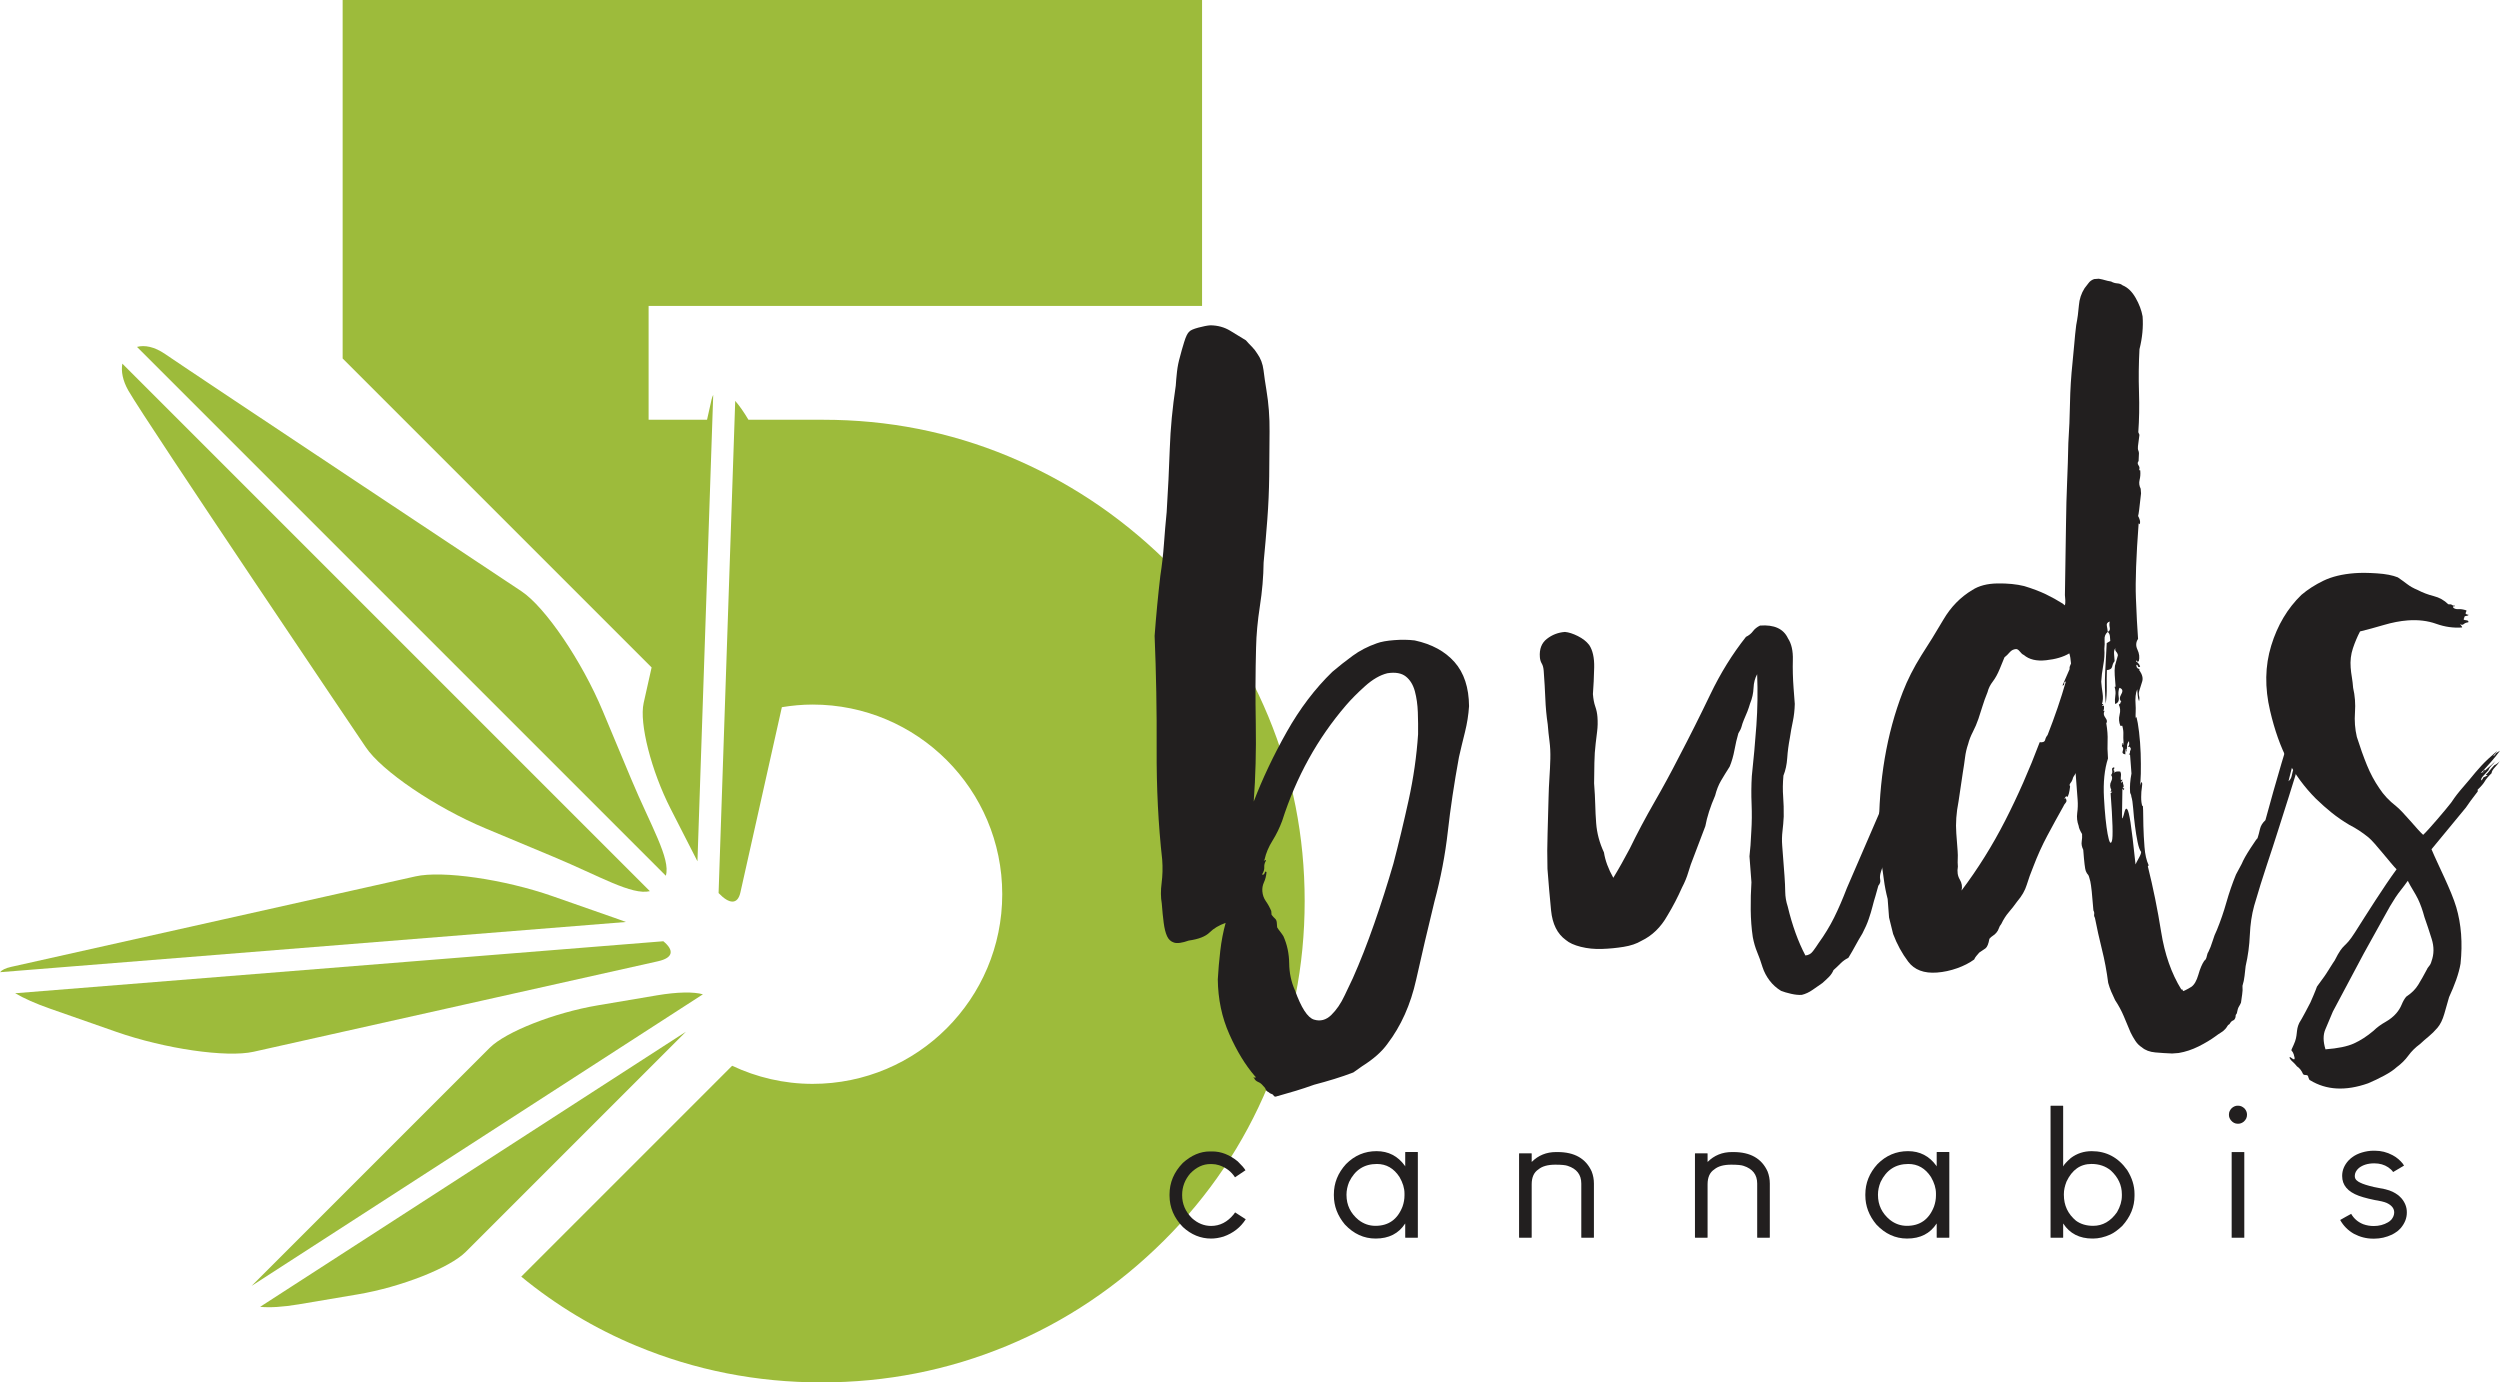
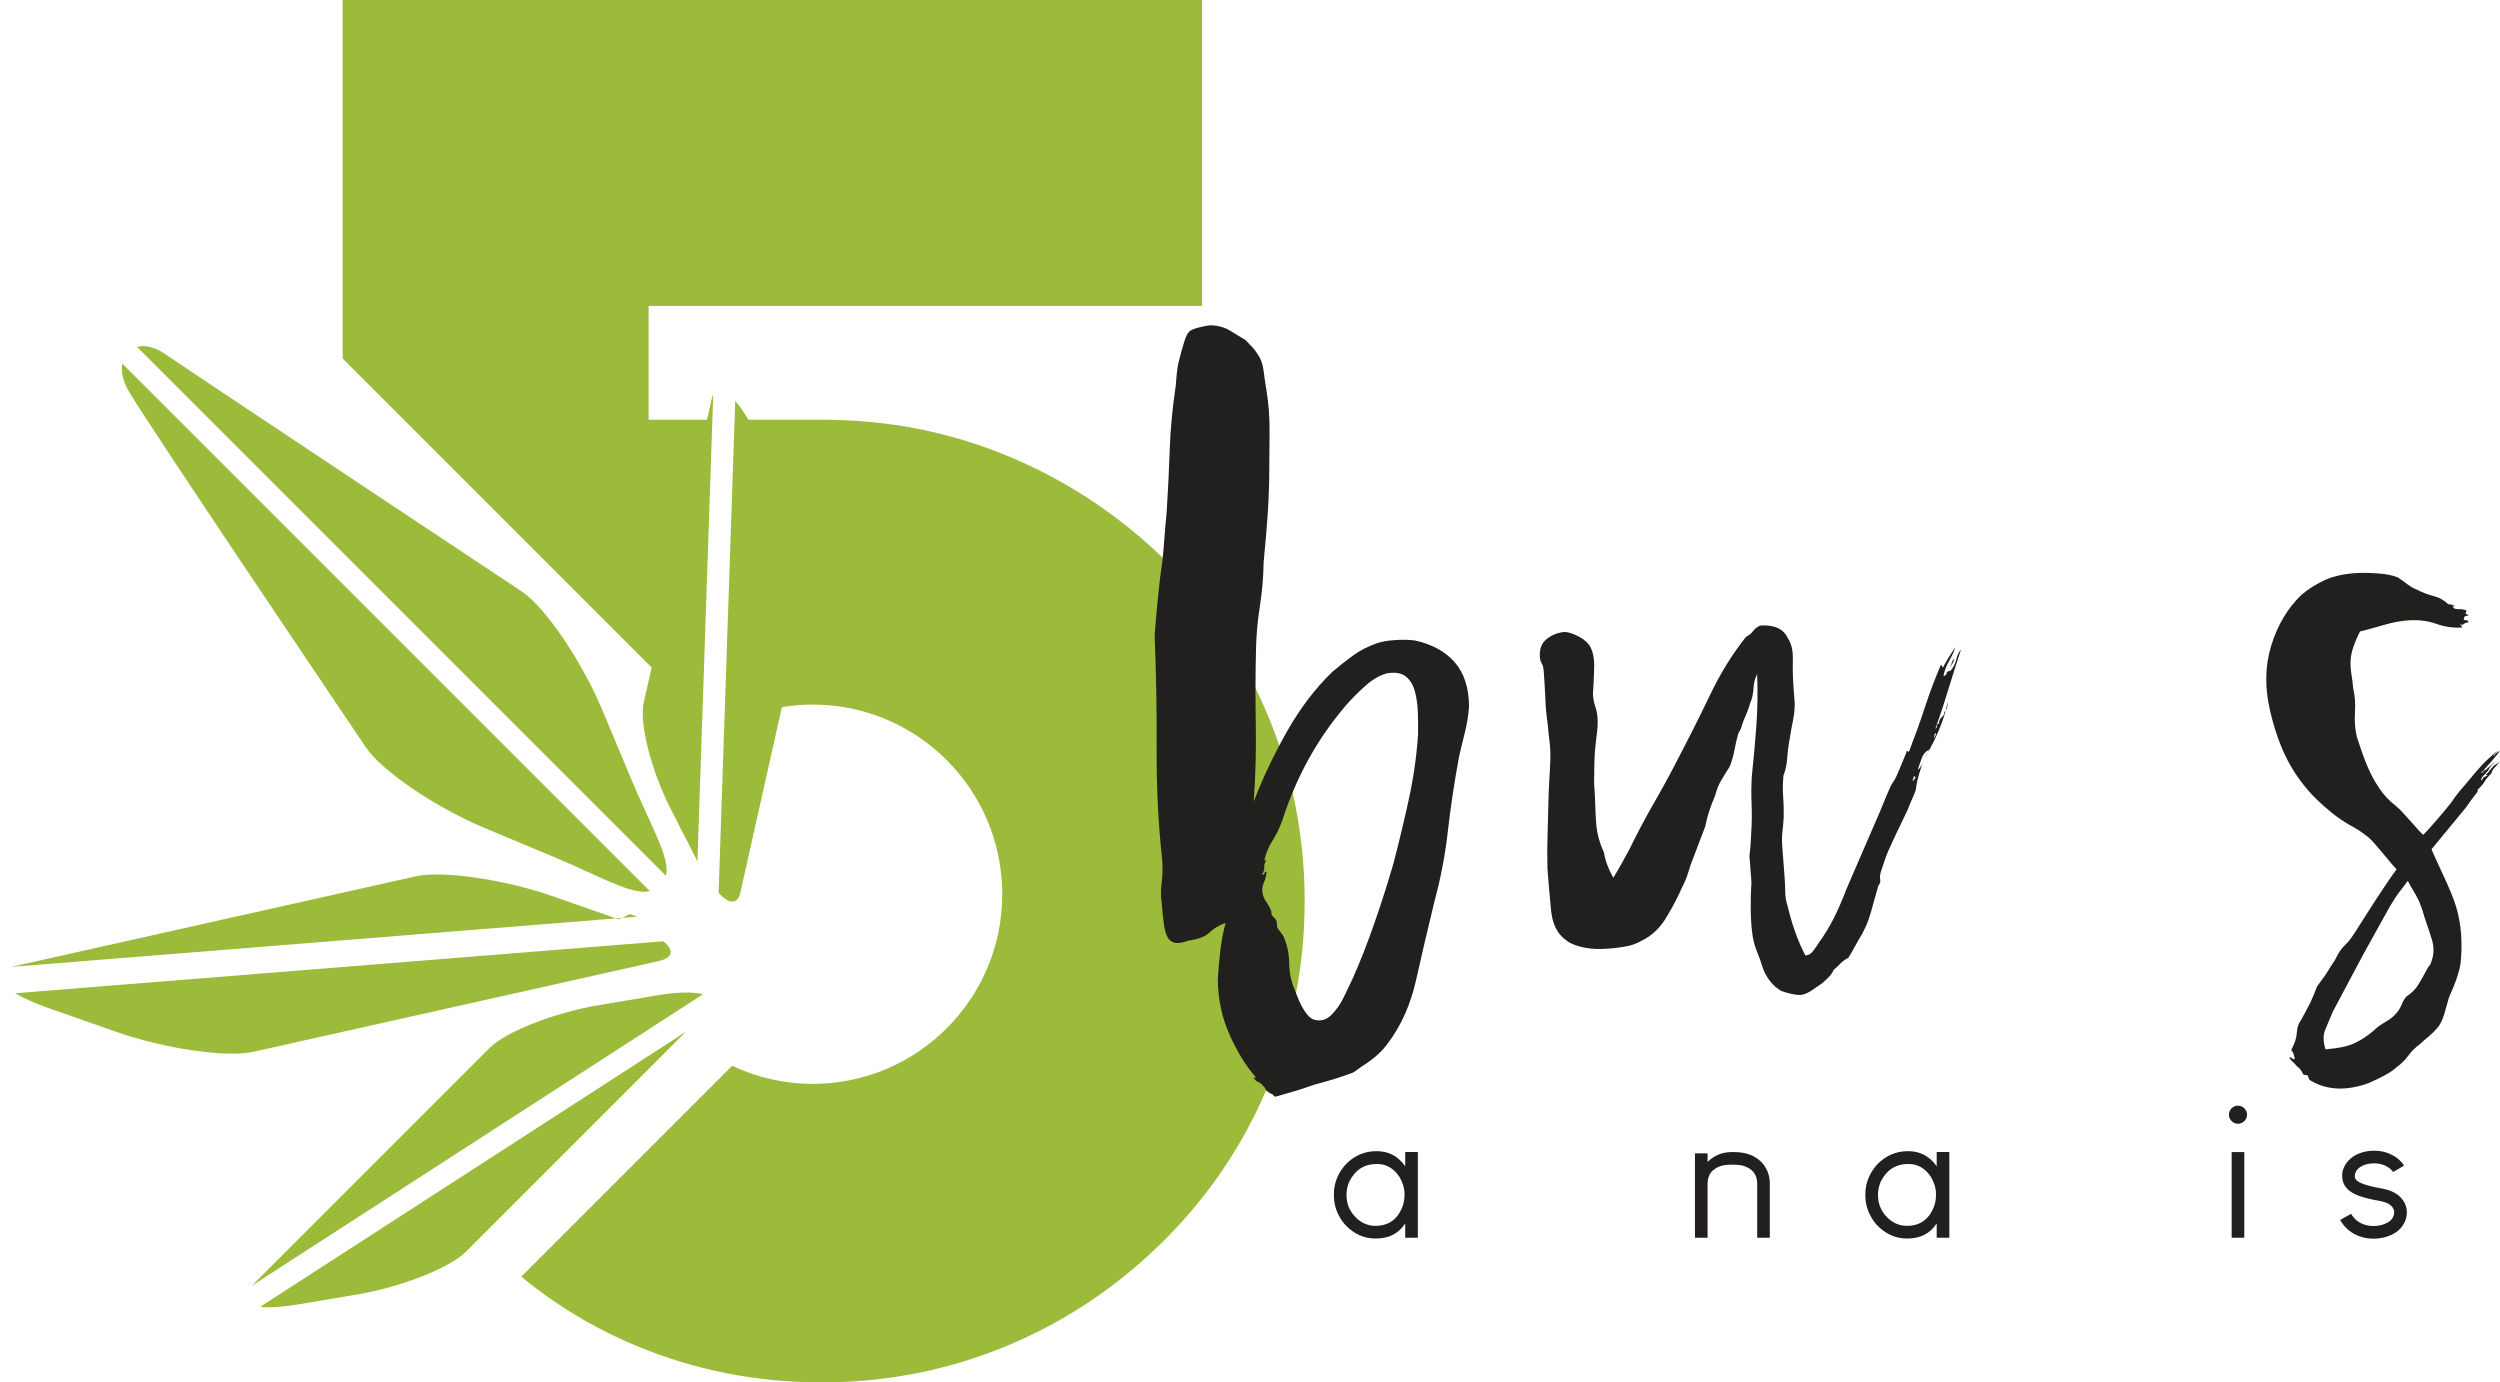
<svg xmlns="http://www.w3.org/2000/svg" id="b" data-name="Layer 2" width="216.107" height="119.5" viewBox="0 0 216.107 119.5">
  <g id="c" data-name="Layer 1">
    <g>
      <g>
        <path d="m109.635,61.927c-2.097-5.053-5.08-9.568-8.951-13.547-3.979-3.871-8.494-6.854-13.546-8.951-5.054-2.096-10.377-3.144-15.966-3.144h-6.474c-.395-.665-.782-1.219-1.144-1.631l-.055,1.631-.897,26.532-.486,14.381c.915.963,1.646,1.023,1.886-.052l3.584-16.015c.865-.143,1.75-.227,2.656-.227,9.054,0,16.394,7.34,16.394,16.394s-7.34,16.394-16.394,16.394c-2.49,0-4.842-.571-6.955-1.565l-18.23,18.229c3.024,2.484,6.35,4.488,9.988,5.998,5.052,2.096,10.374,3.144,15.966,3.144,5.589,0,10.92-1.048,15.99-3.144,5.07-2.097,9.606-5.133,13.61-9.112,3.893-3.871,6.894-8.331,9.003-13.386,2.109-5.052,3.165-10.374,3.165-15.965,0-5.59-1.048-10.911-3.145-15.966Z" style="fill: #9dbb3b;" />
        <path d="m54.565,67.349l-2.463-5.891c-1.806-4.32-4.965-8.974-7.019-10.342,0,0-28.091-18.647-30.819-20.518-.927-.636-1.769-.787-2.421-.61l45.713,45.713c.44-1.459-1.316-4.345-2.991-8.352Z" style="fill: #9dbb3b;" />
        <path d="m31.615,64.584c1.368,2.055,6.022,5.213,10.342,7.019l5.891,2.463c4.012,1.677,6.763,3.337,8.329,2.969L10.575,31.434c-.117.655.027,1.467.522,2.331,1.592,2.781,20.518,30.819,20.518,30.819Z" style="fill: #9dbb3b;" />
        <path d="m55.639,60.773c-.391,1.749.657,5.86,2.329,9.135l2.281,4.466c.013.026.027.05.041.076l.418-12.374.872-25.791.073-2.149c-.056.11-.106.237-.142.396l-.392,1.753h-5.051v-9.837h47.842V0H29.619v30.988l26.708,26.708-.689,3.077Z" style="fill: #9dbb3b;" />
-         <path d="m53.5,79.476l-5.718-2.001c-4.193-1.467-9.531-2.241-11.862-1.719L.954,83.581c-.483.108-.792.266-.954.458l54.107-4.34c-.197-.074-.396-.149-.606-.222Z" style="fill: #9dbb3b;" />
+         <path d="m53.5,79.476l-5.718-2.001c-4.193-1.467-9.531-2.241-11.862-1.719L.954,83.581l54.107-4.34c-.197-.074-.396-.149-.606-.222Z" style="fill: #9dbb3b;" />
        <path d="m56.886,83.092c1.324-.296,1.402-.95.455-1.728L1.309,85.859c.747.437,1.765.895,3.031,1.338l5.718,2.001c4.193,1.467,9.531,2.241,11.862,1.719l34.966-7.824Z" style="fill: #9dbb3b;" />
        <path d="m56.772,86.043l-5.109.863c-3.747.633-7.947,2.286-9.334,3.672l-20.578,20.578,39.011-25.206c-.792-.225-2.175-.214-3.99.092Z" style="fill: #9dbb3b;" />
        <path d="m22.488,112.965c.813.083,1.946.021,3.33-.213l5.109-.863c3.746-.633,7.947-2.286,9.333-3.672l19.031-19.031-36.803,23.779Z" style="fill: #9dbb3b;" />
      </g>
      <g>
        <g>
          <path d="m108.375,69.289c.761-1.988,1.711-3.992,2.848-6.011,1.134-2.015,2.451-3.752,3.952-5.207.553-.47,1.137-.931,1.747-1.378.61-.449,1.308-.81,2.092-1.084.365-.136.868-.226,1.507-.274.641-.049,1.234-.04,1.773.026,1.474.318,2.62.943,3.442,1.873.821.931,1.238,2.2,1.253,3.81-.05.756-.169,1.5-.353,2.24-.186.738-.36,1.463-.521,2.172-.418,2.285-.738,4.428-.962,6.431-.225,2.002-.61,4.018-1.155,6.043-.575,2.352-1.101,4.603-1.582,6.759-.48,2.157-1.307,4.002-2.479,5.54-.485.68-1.215,1.326-2.188,1.936l-.763.541c-.521.2-1.072.39-1.649.567-.576.177-1.153.341-1.733.493-.574.204-1.097.379-1.57.521-.473.145-.972.288-1.497.435l.079-.006c-.106.009-.197.029-.275.062-.079.033-.148.024-.204-.025-.062-.103-.132-.164-.215-.185-.082-.02-.181-.08-.296-.179-.111-.045-.184-.121-.218-.225-.036-.106-.111-.206-.224-.306-.119-.152-.262-.263-.428-.33-.166-.069-.283-.18-.348-.337-.111-.044-.098-.058.038-.043.136.018.146-.023.031-.123-.824-.956-1.56-2.161-2.205-3.616-.648-1.451-.982-3.037-1.002-4.753.045-.809.118-1.631.215-2.471.098-.839.25-1.641.463-2.409-.576.204-1.038.48-1.386.828-.351.348-.951.582-1.8.701-.575.204-.999.263-1.274.176s-.477-.272-.605-.558c-.13-.284-.226-.667-.288-1.145-.064-.478-.119-1.039-.167-1.678-.093-.528-.099-1.121-.013-1.77.084-.652.102-1.322.05-2.017-.338-3.031-.497-6.212-.48-9.54.018-3.328-.043-6.597-.176-9.807.132-1.781.298-3.509.494-5.189.142-.922.249-1.841.313-2.759.064-.917.145-1.835.235-2.754.122-1.941.211-3.772.269-5.494.058-1.721.23-3.532.517-5.431.023-.377.06-.784.108-1.216s.136-.868.264-1.308c.082-.327.197-.74.35-1.233.15-.496.301-.801.454-.921.097-.113.357-.228.779-.341.42-.112.763-.179,1.031-.199.644.005,1.22.165,1.727.474.507.311.956.585,1.35.824.175.202.351.39.526.563.172.176.321.366.445.57.298.408.482.889.552,1.448.068.558.152,1.129.249,1.712.195,1.166.286,2.367.272,3.602s-.024,2.523-.03,3.865c-.015,1.235-.068,2.474-.162,3.714-.093,1.241-.202,2.485-.321,3.728-.015,1.236-.123,2.492-.321,3.766-.197,1.277-.309,2.479-.332,3.607-.055,2.097-.065,4.299-.024,6.602.04,2.305-.02,4.537-.179,6.694Zm8.559,15.29c.643-1.443,1.26-3.019,1.856-4.728.596-1.708,1.15-3.44,1.66-5.196.458-1.751.897-3.582,1.317-5.491.419-1.911.691-3.808.816-5.696.009-.591.001-1.219-.021-1.89-.024-.668-.111-1.279-.259-1.831-.151-.551-.409-.975-.779-1.269-.374-.294-.903-.387-1.592-.282-.631.155-1.277.526-1.928,1.111-.654.586-1.201,1.138-1.645,1.654-2.468,2.871-4.31,6.199-5.524,9.994-.225.609-.503,1.179-.836,1.714-.336.535-.563,1.075-.683,1.621-.099.116-.098.141.006.08.103-.062.13-.036.087.073-.096.167-.136.347-.122.532.014.189-.052.392-.195.619.109.047.187,0,.231-.138.043-.137.096-.155.158-.053-.03.326-.103.613-.219.862-.114.252-.161.509-.141.777.024.319.125.606.304.862.181.255.336.537.467.849l.025.321c.118.152.221.264.308.34.084.074.133.19.146.35l.03.4c.06.104.151.231.272.382.118.153.206.28.269.384.325.726.488,1.506.499,2.336.009.831.172,1.611.498,2.337.543,1.516,1.09,2.36,1.64,2.533.548.172,1.049.042,1.499-.395.45-.438.836-1.001,1.16-1.699.322-.693.555-1.18.694-1.46Z" style="fill: #221f1f;" />
          <path d="m169.019,55.938c-.083.327-.254.717-.516,1.166s-.429.89-.503,1.326c.16-.013.247-.084.264-.221.016-.136.132-.211.346-.228.245-.287.41-.606.491-.962s.219-.646.418-.877c-.352,1.046-.709,2.175-1.074,3.381-.365,1.207-.747,2.365-1.147,3.466.103-.06.151-.143.143-.25-.009-.107.04-.166.147-.174.033-.269.126-.465.278-.584s.221-.259.209-.42l-.005-.079.086.074c-.297,1.043-.752,2.123-1.363,3.242-.313.132-.536.376-.67.735-.132.361-.244.677-.331.951.057.05.181-.094.37-.43-.219.66-.357,1.127-.416,1.4s-.098.489-.112.652c-.015.162-.08.369-.195.619-.116.249-.309.707-.581,1.372-.371.78-.636,1.336-.8,1.669-.161.333-.302.628-.416.877-.114.252-.253.557-.414.917-.16.361-.371.953-.63,1.778-.088.277-.109.504-.069.691.04.184-.013.362-.16.535-.084.328-.169.63-.253.904-.088.275-.174.576-.255.904-.083.328-.189.687-.322,1.07-.13.386-.314.804-.548,1.25-.24.394-.44.743-.606,1.051-.164.308-.366.658-.604,1.05-.259.128-.488.293-.687.496-.2.204-.401.391-.601.569-.092.221-.224.419-.397.594-.176.174-.363.35-.565.526-.255.179-.536.376-.84.585-.307.214-.618.358-.934.435-.267.02-.577-.01-.932-.092-.356-.08-.643-.166-.865-.255-.394-.24-.723-.537-.992-.892-.268-.355-.473-.741-.61-1.161-.143-.473-.298-.903-.462-1.293-.162-.391-.289-.825-.379-1.302-.111-.741-.17-1.527-.179-2.361-.009-.83.013-1.624.062-2.378l-.17-2.241c.067-.541.119-1.269.16-2.185.048-.753.055-1.532.023-2.336-.034-.802-.028-1.609.02-2.416.157-1.46.289-2.92.394-4.376.104-1.456.126-2.934.067-4.431-.187.335-.293.732-.312,1.19-.02.458-.119.908-.301,1.351-.128.439-.307.908-.537,1.409-.091.22-.157.414-.197.577-.043.165-.135.361-.278.585-.128.439-.24.917-.335,1.434-.096.518-.234.999-.415,1.44-.287.453-.54.859-.752,1.224-.214.366-.382.794-.507,1.287-.411.945-.696,1.824-.846,2.639l-1.007,2.651c-.181.444-.336.884-.463,1.323-.128.44-.311.882-.545,1.328-.367.833-.789,1.644-1.265,2.431-.567,1.007-1.317,1.736-2.25,2.181-.411.247-.921.42-1.531.518-.609.099-1.235.161-1.877.181-.643.023-1.251-.038-1.825-.182-.575-.145-1.005-.34-1.292-.587-.74-.533-1.165-1.387-1.28-2.559-.116-1.171-.219-2.371-.312-3.598-.028-1.072-.024-2.09.01-3.059s.062-2.017.086-3.146c.011-.538.038-1.09.074-1.656.039-.566.064-1.117.078-1.655.013-.538-.011-1.045-.074-1.524-.064-.477-.113-.956-.15-1.436-.111-.742-.18-1.489-.209-2.239-.03-.748-.077-1.55-.141-2.404-.02-.267-.077-.478-.17-.631-.092-.153-.146-.337-.161-.551-.053-.693.148-1.219.605-1.575.457-.357.976-.557,1.563-.601.325.029.697.148,1.116.358.418.21.745.465.981.771.304.46.448,1.107.43,1.939-.018.834-.055,1.601-.109,2.302.033.428.099.784.202,1.072.102.288.166.59.19.912.033.428.023.844-.028,1.249-.05.406-.089.745-.123,1.015-.067.542-.106,1.109-.114,1.699-.009.591-.019,1.182-.025,1.772.053.694.086,1.309.099,1.845.013.536.04,1.069.08,1.602.064.854.287,1.697.673,2.524.106.692.375,1.421.809,2.193.239-.392.475-.8.712-1.22.238-.42.472-.853.708-1.3.65-1.338,1.355-2.665,2.114-3.985.757-1.317,1.464-2.617,2.119-3.901.938-1.788,1.848-3.602,2.729-5.44.878-1.835,1.909-3.495,3.085-4.981.257-.126.46-.288.605-.489.147-.197.348-.36.609-.487,1.226-.093,2.031.277,2.417,1.106.302.459.444,1.08.421,1.859-.021.78,0,1.596.064,2.449l.103,1.361c-.014.538-.07,1.04-.167,1.503-.101.464-.185.94-.257,1.428-.114.599-.192,1.181-.229,1.747-.038.567-.148,1.072-.328,1.514-.059.648-.067,1.253-.024,1.812.042.56.058,1.137.049,1.727-.021.433-.057.85-.106,1.256s-.059.823-.026,1.249l.2,2.641c.035.48.057.936.062,1.365s.078.853.216,1.27c.391,1.634.901,3.044,1.527,4.23.265-.02.485-.142.655-.371.172-.226.33-.453.473-.679.533-.737.987-1.483,1.36-2.235.372-.753.737-1.597,1.097-2.538l2.878-6.657c.453-1.106.736-1.786.853-2.035.116-.252.211-.419.283-.504.074-.087.17-.254.286-.504.113-.25.399-.928.851-2.036-.009-.107.03-.137.114-.089s.125.044.121-.01c.492-1.27.947-2.538,1.362-3.803.414-1.268.872-2.482,1.375-3.646.053-.004.112.072.179.228.14-.278.304-.572.496-.883.191-.308.384-.604.577-.888Zm-3.631,11.623c-.008-.106.039-.19.143-.253.103-.06.07-.138-.098-.234.008.108-.014.19-.063.247-.049.058-.043.138.018.24Zm1.044-2.171c-.004-.053.069-.167.216-.34l-.216.34Zm.216-.34c.099-.113.147-.197.143-.252l-.143.252Zm.55-1.248c.045-.111.092-.208.138-.293.048-.084.018-.122-.088-.114.004.054-.005.109-.028.165-.024.055-.03.136-.023.243Zm1.033-2.332c-.054.004-.079.034-.075.086l.075-.086Zm.179-.82l-.179.82c-.013-.16.003-.309.045-.447.043-.136.088-.26.133-.374Zm.443-3.734c.064.156.035.306-.087.449-.125.143-.176.322-.161.536-.015-.214.01-.39.08-.53s.125-.292.167-.455Z" style="fill: #221f1f;" />
-           <path d="m181.024,24.124l.4-.03c.219.038.396.079.533.122.137.044.314.084.533.119.167.096.345.148.535.161.187.014.34.069.455.167.444.181.819.541,1.127,1.082.311.54.511,1.077.605,1.605.068.908-.021,1.853-.269,2.836-.067,1.24-.082,2.476-.042,3.708.039,1.231.018,2.385-.06,3.465l.098.233c-.07.488-.113.814-.127.976-.016.162-.008.283.026.36.033.078.053.158.059.238.005.08-.005.309-.03.685-.099.117-.102.238-.013.365.091.127.112.245.068.356.008.108.023.133.045.078s.039-.029.047.077c.02.268-.001.523-.063.77-.062.245-.031.499.097.756l.03.4c-.125,1.191-.21,1.841-.254,1.952.06.103.109.22.147.351.036.133.033.252-.013.363l-.087-.075c-.214,2.863-.293,5.013-.236,6.458.055,1.445.117,2.62.186,3.527-.194.283-.211.595-.052.931.16.337.199.668.116.996-.104.062-.157.052-.162-.026-.006-.08-.033-.065-.078.045.169.094.287.248.357.454-.104.063-.172.042-.206-.063-.035-.104-.078-.128-.127-.07.013.158.045.236.099.233.004.054.033.078.086.074s.082.021.086.074c.005.054-.023.07-.077.047-.055-.023-.029-.01.083.034.241.357.319.673.233.948s-.174.548-.259.825c-.043.162-.045.312-.008.443.036.131.034.278-.006.444-.067-.157-.106-.343-.122-.556-.016-.214-.028-.372-.036-.48-.137.332-.184.766-.143,1.299.016.214.019.429.009.643-.013.216-.01.405.001.563-.004-.052.02-.082.074-.086.072.264.145.687.216,1.272.07.585.117,1.199.14,1.841.02.641.024,1.233.013,1.77-.014.537-.042.888-.082,1.05.087-.273.146-.372.179-.294.033.079.03.228-.006.444-.038.218-.058.487-.059.809-.004.322.03.59.101.797.044-.111.067.009.067.357-.001.351.006.805.023,1.366.014.563.047,1.165.096,1.804.048.641.169,1.17.361,1.583l-.073.086c.46,1.845.844,3.733,1.151,5.67.307,1.934.888,3.593,1.744,4.978.106-.008.15.029.128.112-.021.08.228-.03.741-.34.254-.179.454-.528.605-1.05.147-.521.318-.922.512-1.207.102-.06.174-.185.213-.377.039-.189.084-.314.135-.372.138-.277.262-.596.371-.953.104-.356.229-.674.37-.955.316-.774.591-1.572.824-2.396.234-.821.509-1.62.826-2.396l.494-.922c.135-.333.395-.796.781-1.387.384-.592.577-.863.581-.81.087-.273.161-.548.22-.82.06-.272.214-.527.467-.76.922-3.397,1.863-6.58,2.82-9.55.955-2.97,1.923-6.128,2.905-9.475l.103,1.36-.063,1.293c-.148.171-.264.423-.345.75-.356.994-.596,1.884-.724,2.671-.131.787-.369,1.704-.718,2.751-.289,1.147-.62,2.274-.992,3.374-.374,1.103-.703,2.254-.989,3.455.153-.119.247-.286.286-.504.036-.216.099-.436.191-.659l.382-1.317.224-.258c-.028-.372.044-.648.219-.821s.248-.448.22-.821c.156-.064.214-.177.176-.336-.04-.157.021-.243.181-.255-.114-.097-.135-.19-.06-.277.074-.086.135-.157.184-.214-.014.537-.106,1.08-.279,1.63-.172.551-.375,1.074-.604,1.575-.384,1.317-.738,2.484-1.064,3.5-.327,1.019-.641,2.01-.943,2.971-.303.961-.63,1.965-.98,3.011-.351,1.046-.717,2.227-1.101,3.544-.211.768-.336,1.609-.374,2.523-.039.917-.158,1.811-.361,2.684-.034.27-.065.553-.096.851-.033.298-.092.584-.179.859.02.267.013.509-.025.726-.036.218-.072.462-.104.732-.047.112-.106.224-.177.336-.07.113-.126.278-.162.494.004.054-.02.111-.069.166-.05.058-.07.141-.062.247-.043.165-.114.264-.219.298-.106.036-.205.137-.299.306-.102.06-.165.118-.187.175-.024.054-.084.14-.184.255-.097.113-.224.218-.379.311-.152.091-.307.196-.459.314-.408.299-.893.591-1.461.877-.571.284-1.145.474-1.728.572l-.561.043c-.483-.018-.968-.048-1.455-.092s-.873-.189-1.16-.435c-.226-.143-.415-.331-.565-.561-.153-.23-.292-.475-.418-.733-.197-.468-.394-.936-.589-1.405-.197-.468-.447-.931-.751-1.391-.127-.259-.238-.506-.336-.738-.099-.236-.186-.482-.258-.747-.131-1.007-.309-1.975-.542-2.897-.229-.921-.433-1.833-.607-2.731-.063-.103-.084-.208-.064-.318.018-.107-.004-.213-.065-.316-.101-1.333-.191-2.172-.269-2.515-.08-.342-.148-.538-.205-.589-.058-.048-.121-.151-.185-.308-.067-.155-.14-.766-.22-1.834-.126-.259-.17-.496-.133-.716.035-.215.047-.431.031-.644-.184-.311-.282-.543-.294-.704-.136-.365-.176-.737-.125-1.117.053-.379.064-.755.036-1.129l-.175-2.321c-.047.111-.094.196-.143.252-.05.058-.096.169-.137.332-.043.112-.103.21-.177.296-.074.087-.082.181-.019.283-.068.542-.151.844-.253.904l-.087-.073c-.101.114-.147.199-.143.252l.075-.086c.118.152.128.284.03.4-.101.116-.171.229-.215.337-.474.843-.934,1.682-1.381,2.521-.448.838-.849,1.727-1.206,2.666-.228.555-.416,1.077-.566,1.572-.151.494-.424.971-.818,1.43-.243.34-.488.654-.735.941-.248.287-.463.625-.648,1.014-.099.117-.17.241-.213.38-.043.137-.114.262-.213.377-.099.116-.2.204-.302.264-.104.062-.204.15-.302.264-.075.436-.187.712-.341.83l-.536.362c-.099.116-.185.216-.259.303-.073.086-.133.184-.179.294-.408.298-.898.551-1.473.755s-1.156.33-1.741.374c-1.122.084-1.951-.228-2.487-.94-.537-.711-.973-1.509-1.307-2.397l-.351-1.421-.121-1.6c-.15-.58-.258-1.134-.326-1.667-.067-.531-.147-1.062-.241-1.592l-.187-2.48c-.019-4.505.669-8.555,2.06-12.148.405-1.05.942-2.109,1.612-3.181.623-.958,1.259-1.987,1.9-3.081s1.475-1.948,2.503-2.563c.562-.363,1.287-.552,2.17-.566.884-.013,1.655.064,2.312.228.713.216,1.334.452,1.864.704.53.257,1.019.528,1.472.815l.17.148c.045-.111.062-.258.048-.447-.014-.186-.025-.332-.034-.44l.096-6.206c.015-1.234.044-2.416.094-3.548.049-1.131.084-2.26.106-3.387.077-1.134.123-2.276.143-3.431.02-1.157.094-2.328.218-3.518.063-.595.116-1.15.157-1.663s.094-1.039.162-1.582c.116-.597.192-1.167.233-1.707s.204-1.035.492-1.487c.098-.114.208-.258.331-.428.119-.17.286-.289.494-.36Zm-6.079,32.494c-.111-.044-.224-.143-.343-.297-.121-.151-.231-.223-.337-.214-.215.015-.395.109-.543.28-.148.174-.297.318-.45.436l-.408.997c-.182.444-.382.806-.601,1.093-.221.284-.372.589-.454.919-.181.444-.326.843-.433,1.199-.107.357-.226.728-.358,1.114s-.292.76-.479,1.122c-.187.363-.322.709-.404,1.038-.132.386-.224.781-.273,1.187-.05.405-.113.826-.186,1.26l-.374,2.524c-.195.981-.258,1.899-.194,2.752l.114,1.519c.02.269.024.496.011.684-.014.189-.009.418.011.683-.077.435-.02.806.165,1.114.182.308.233.626.152.953,1.414-1.878,2.67-3.889,3.769-6.038,1.098-2.148,2.094-4.411,2.988-6.785.272.034.426-.033.468-.196.04-.164.111-.303.211-.419.629-1.602,1.156-3.146,1.581-4.625-.107.008-.155.063-.146.17.008.108-.043.165-.15.174l.618-1.415c-.009-.107-.003-.189.021-.244.023-.053.057-.137.103-.249-.029-.372-.078-.663-.147-.874-.514.308-1.182.506-2.007.594-.825.091-1.468-.062-1.927-.458Zm7.773,10.198c.099-.113.283-.153.555-.121.062.102.084.223.068.356-.018.136-.021.258-.014.365l.16-.013c-.098.114-.145.2-.141.252.053-.005.078-.019.075-.047-.001-.025.024-.042.078-.045.008.107.029.213.064.318.035.104.001.186-.102.248.107-.009.162.015.166.068-.045.112-.07.141-.074.087-.004-.053-.034-.078-.087-.074-.018,1.181-.029,1.922-.033,2.216-.006.294.015.389.06.275.045-.109.101-.288.161-.535.063-.245.137-.318.225-.218.089.102.184.483.288,1.145.103.665.249,1.874.434,3.63.045-.111.141-.292.282-.545.142-.252.209-.43.201-.538-.121-.151-.221-.439-.307-.863-.087-.423-.162-.885-.225-1.39-.065-.504-.116-.997-.152-1.478s-.089-.825-.158-1.036c-.009-.106-.029-.184-.059-.235-.031-.05-.048-.104-.052-.158-.036-.48.004-1.019.119-1.617l-.121-1.601c-.005-.053-.033-.063-.083-.034-.052.031-.029-.011.07-.126-.008-.107.011-.202.059-.287.047-.083.014-.174-.102-.273l-.16.011c.103-.06.15-.145.142-.252s-.014-.186-.018-.24c-.099.114-.156.253-.171.415s-.015.322-.004.483c-.053.005-.069-.035-.048-.117.019-.082.004-.121-.049-.117-.043.164-.057.326-.044.487-.218-.036-.293-.14-.225-.306.069-.166.045-.298-.07-.397-.008-.107.029-.162.109-.169.079-.006.089-.033.034-.083l-.074.086-.08.006c-.004-.053.02-.082.074-.087.053-.004.078-.031.074-.086-.02-.265-.025-.507-.015-.723.01-.214-.021-.453-.093-.717l-.161.011c-.131-.311-.156-.631-.073-.961.083-.327.06-.619-.067-.88.103-.06.153-.117.15-.17s.019-.083.073-.087c-.172-.15-.175-.361-.009-.644.166-.28.112-.464-.161-.55-.092.22-.112.491-.06.809.05.317-.057.514-.317.587-.02-.267-.013-.508.024-.727.038-.215.019-.457-.054-.719-.004-.053.008-.068.038-.044.028.026.04.011.036-.043-.028-.372-.052-.692-.072-.961-.02-.265-.014-.536.02-.806l.253-.904c-.009-.107-.057-.21-.145-.311s-.109-.206-.064-.318c-.099.116-.14.28-.123.492.016.215.033.428.049.641-.101.117-.169.267-.208.459-.04.19-.192.294-.459.314-.018.485-.023.968-.013,1.451.01.482-.02.967-.089,1.456-.073-.961-.089-1.873-.047-2.734.042-.86.086-1.697.133-2.505l.308-.184c-.009-.107-.019-.24-.03-.4-.013-.161-.077-.289-.191-.389-.201.176-.292.397-.272.663.02.269.013.537-.02.807.033.428.001.898-.094,1.415-.094.518-.153.992-.175,1.423.025.319.063.653.117.999.052.345.035.653-.05.929.106-.009.133.016.086.073-.053.004-.078.033-.074.086l.16-.013c.016.215-.001.351-.05.406.005.054.018.067.044.038.024-.029.039-.016.043.036-.096.17-.068.355.083.558.15.202.174.362.077.477.097.584.135,1.089.114,1.519-.021.433-.01.941.034,1.527-.304.937-.42,2.073-.346,3.407.073,1.336.179,2.375.314,3.114.137.745.26.947.37.618.107-.33.07-1.722-.114-4.177.004.053.055.023.155-.092l-.161.011.068-.166c-.127-.258-.132-.499-.014-.723.116-.223.116-.411-.001-.562.097-.116.127-.252.089-.41-.04-.158.021-.243.181-.255.009.107-.001.161-.028.164-.028.001-.039.03-.034.083l.086.073-.068.166Zm-.345-13.092c-.21.07-.294.196-.252.381.039.185.065.356.078.517.157-.064.214-.19.174-.376-.042-.184-.04-.358,0-.522Z" style="fill: #221f1f;" />
          <path d="m215.187,66.65c-.102.132-.197.232-.285.299-.029.05-.012.067.05.048.059-.016.076 0.0.048.048-.272.121-.397.193-.372.217.025.024-.02.094-.139.21-.038-.112.021-.249.176-.408.153-.157.302-.319.448-.487.023-.129.175-.329.453-.596-.045.034.006-.032.151-.198-.19.2-.403.396-.64.589s-.384.339-.438.437c-.017-.015.022-.074.117-.174.094-.099.088-.123-.016-.073-.09.068-.12.112-.096.136.024.025-.046.071-.214.14.308-.316.606-.64.896-.973.292-.332.551-.655.781-.971-.256.137-.389.238-.4.302-.011.066-.079.117-.201.152.044-.034.169-.184.37-.449-.592.504-1.054.937-1.39,1.303-.334.366-.676.765-1.023,1.197-.654.747-1.085,1.271-1.292,1.568l-.292.422c-.391.513-2.012,2.425-2.415,2.777-.459-.395-1.743-2.02-2.343-2.483-.599-.465-1.079-.979-1.445-1.543-.421-.611-.78-1.282-1.077-2.011-.296-.727-.586-1.537-.867-2.429-.161-.685-.214-1.394-.161-2.122.052-.727-.001-1.434-.16-2.121-.024-.319-.06-.625-.109-.918-.05-.289-.084-.569-.104-.836-.044-.587.02-1.141.196-1.664s.38-1.009.615-1.456c.633-.155,1.314-.34,2.051-.557.733-.215,1.421-.348,2.063-.396.906-.069,1.732.029,2.475.296.747.267,1.49.37,2.238.313-.004-.052-.02-.089-.048-.116-.03-.024-.075-.088-.135-.191.113.099.22.104.322.015.101-.088.231-.138.391-.151.045-.109-.026-.17-.215-.184-.189-.011-.234-.075-.135-.191-.008-.106.039-.165.147-.172.106-.008.185-.039.235-.098-.22-.036-.304-.098-.255-.182.045-.083.068-.152.064-.205-.275-.087-.507-.123-.692-.109-.189.014-.338-.028-.453-.127-.008-.106.016-.147.07-.125.055.021.082.008.078-.047-.107.008-.19-.013-.247-.063-.058-.049-.167-.068-.326-.057-.348-.347-.77-.585-1.262-.709-.491-.123-.961-.302-1.407-.537-.335-.136-.628-.301-.883-.496-.258-.195-.526-.391-.81-.584-.444-.181-1.041-.297-1.797-.347s-1.4-.057-1.932-.016c-1.069.08-1.963.298-2.688.646-.727.35-1.365.76-1.919,1.231-1.2,1.165-2.07,2.625-2.607,4.383-.54,1.758-.57,3.636-.097,5.641.394,1.688.907,3.124,1.532,4.31.626,1.187,1.431,2.282,2.42,3.278.463.449.923.857,1.382,1.225.457.367.965.718,1.527,1.051.557.28,1.108.641,1.651,1.083s1.956,2.3,2.42,2.748c-1.121,1.533-2.6,3.884-3.582,5.433-.982,1.551-.931.784-1.771,2.455-.098.117-.786,1.255-.885,1.368-.099.116-.545.77-.644.885-.088.274-.473,1.176-.563,1.368-.094.196-.775,1.487-.966,1.771-.326.667-.092,1.058-.483,1.892-.392.835-.099.176.08,1.127.033.426-.552-.362-.414.058.06.103.15.204.265.302s.23.225.35.376c.226.143.402.372.536.684.057.049.126.072.204.065.08-.005.15.015.208.064.073.263.137.392.191.389,1.406.859,3.075.947,5.01.265.468-.196.934-.42,1.399-.67.464-.248.82-.492,1.072-.723.406-.299.743-.634,1.01-1.002.268-.369.605-.703,1.012-1.002.249-.234.502-.454.755-.66.252-.208.502-.454.748-.741.248-.288.444-.691.595-1.211.146-.521.286-1.0.411-1.44.233-.501.435-.999.614-1.494.175-.497.302-.961.377-1.397.187-1.785.064-3.411-.369-4.883-.434-1.469-1.552-3.605-2.141-5.01l2.972-3.603c.2-.306.536-.765,1.014-1.381.026-.047.028-.085.005-.109-.025-.024-.016-.052.029-.086.279-.267.475-.499.588-.698.112-.197.307-.429.587-.698.006-.146.104-.319.295-.519.191-.2.328-.375.411-.523-.145.167-.3.284-.468.352-.19.201-.335.367-.435.5Zm-4.986,14.511c.214.683.208,1.326-.016,1.933-.04.162-.109.303-.209.419s-.172.226-.215.337c-.236.448-.472.868-.712,1.26-.238.395-.586.743-1.046,1.045-.148.174-.279.397-.391.674-.114.278-.27.531-.467.76-.247.287-.563.538-.948.756-.386.216-.731.47-1.029.762-.556.47-1.119.834-1.689,1.093-.571.258-1.39.426-2.458.507-.211-.682-.215-1.258-.009-1.729.205-.472.421-.985.648-1.537l2.679-5.033,1.771-3.192c.328-.613.649-1.161.963-1.641.313-.479.634-.819,1.063-1.436.253.517.655,1.105.879,1.571.223.467.408.99.561,1.568.205.575.411,1.204.625,1.884Z" style="fill: #221f1f;" />
        </g>
        <g>
-           <path d="m104.59,99.533h.203c.764,0,1.497.286,2.198.858.338.327.562.584.671.771l-.905.608c-.322-.499-.779-.847-1.372-1.045-.213-.067-.426-.101-.639-.101h-.125c-.624,0-1.198.268-1.723.803-.473.546-.71,1.167-.71,1.864v.039c0,.744.281,1.398.842,1.965.499.452,1.053.678,1.661.678.759,0,1.411-.335,1.957-1.006l.117-.164.92.593c-.452.707-1.091,1.206-1.918,1.497-.374.114-.732.172-1.076.172-.904,0-1.718-.333-2.44-.998-.769-.79-1.154-1.7-1.154-2.729v-.085c0-1.024.382-1.931,1.146-2.721.733-.665,1.515-.998,2.347-.998Z" style="fill: #221f1f;" />
          <path d="m118.992,99.509c1.023,0,1.84.421,2.448,1.263l.023.047h.008v-1.216l.016-.023h1.053l.023.023v7.368l-.023.023h-1.053l-.016-.023v-1.201h-.008c-.561.863-1.409,1.294-2.542,1.294v-.008l-.016.008c-1.008,0-1.892-.406-2.651-1.216-.634-.759-.951-1.596-.951-2.511v-.093c0-.977.351-1.851,1.053-2.62.738-.743,1.616-1.115,2.635-1.115Zm-2.597,3.75v.039c0,.868.348,1.588,1.045,2.16.437.338.922.507,1.458.507,1.128,0,1.907-.553,2.339-1.661.114-.322.171-.645.171-.967v-.171c0-.452-.143-.925-.429-1.419-.489-.753-1.141-1.13-1.957-1.13-1.102,0-1.902.52-2.401,1.559-.15.369-.226.73-.226,1.084Z" style="fill: #221f1f;" />
-           <path d="m134.509,99.587h.132c1.46,0,2.443.559,2.947,1.676.13.333.195.681.195,1.045v4.662l-.023.023h-1.053l-.016-.023v-4.662c0-.764-.392-1.273-1.177-1.528-.182-.067-.538-.102-1.068-.102-.65,0-1.136.135-1.458.406-.39.254-.585.684-.585,1.286v4.6l-.023.023h-1.045l-.023-.023v-7.251l.023-.023h1.045l.023.023v.725c.572-.571,1.273-.857,2.105-.857Z" style="fill: #221f1f;" />
          <path d="m149.714,99.587h.132c1.46,0,2.443.559,2.947,1.676.13.333.195.681.195,1.045v4.662l-.023.023h-1.053l-.016-.023v-4.662c0-.764-.392-1.273-1.177-1.528-.182-.067-.538-.102-1.068-.102-.65,0-1.136.135-1.458.406-.39.254-.585.684-.585,1.286v4.6l-.023.023h-1.045l-.023-.023v-7.251l.023-.023h1.045l.023.023v.725c.572-.571,1.273-.857,2.105-.857Z" style="fill: #221f1f;" />
          <path d="m164.934,99.509c1.023,0,1.84.421,2.448,1.263l.023.047h.008v-1.216l.016-.023h1.053l.023.023v7.368l-.023.023h-1.053l-.016-.023v-1.201h-.008c-.561.863-1.409,1.294-2.542,1.294v-.008l-.016.008c-1.008,0-1.892-.406-2.651-1.216-.634-.759-.951-1.596-.951-2.511v-.093c0-.977.351-1.851,1.053-2.62.738-.743,1.616-1.115,2.635-1.115Zm-2.597,3.75v.039c0,.868.348,1.588,1.045,2.16.437.338.922.507,1.458.507,1.128,0,1.907-.553,2.339-1.661.114-.322.171-.645.171-.967v-.171c0-.452-.143-.925-.429-1.419-.489-.753-1.141-1.13-1.957-1.13-1.102,0-1.902.52-2.401,1.559-.15.369-.226.73-.226,1.084Z" style="fill: #221f1f;" />
-           <path d="m177.277,95.58h1.045l.023.023v5.216h.008c.068-.151.286-.39.655-.717.525-.395,1.127-.593,1.809-.593,1.268,0,2.29.546,3.064,1.638.421.67.632,1.356.632,2.058v.171c0,.946-.354,1.812-1.061,2.596-.374.354-.715.601-1.021.741-.52.234-1.021.351-1.504.351l-.008-.008-.039.008c-1.123,0-1.965-.432-2.526-1.294h-.008v1.208l-.023.016h-1.045l-.023-.016v-11.375l.023-.023Zm1.13,7.625v.086c0,.904.348,1.647,1.045,2.229.405.296.901.444,1.489.444.821,0,1.507-.392,2.058-1.177.281-.483.421-.959.421-1.427v-.125c0-.78-.317-1.463-.951-2.051-.458-.379-1.016-.569-1.676-.569-.961,0-1.682.509-2.16,1.528-.151.385-.226.738-.226,1.061Z" style="fill: #221f1f;" />
          <path d="m193.426,95.58h.062c.192,0,.375.083.546.25.135.161.203.33.203.507v.039c0,.223-.093.418-.281.584-.151.12-.309.179-.476.179h-.047c-.229,0-.426-.101-.592-.304-.109-.146-.164-.294-.164-.445v-.062c0-.198.083-.379.25-.546.161-.135.327-.203.499-.203Zm-.507,4.007h1.076l.008.008v7.391l-.008.008h-1.076l-.008-.008v-7.391l.008-.008Z" style="fill: #221f1f;" />
          <path d="m205.192,99.471h.109c.53,0,1.034.127,1.512.382.156.078.322.19.499.335.161.14.289.27.382.39.078.104.117.164.117.179-.473.271-.785.455-.936.554h-.008c-.093-.141-.234-.275-.421-.405-.338-.229-.741-.343-1.208-.343-.546,0-.99.135-1.333.405-.234.208-.351.437-.351.686,0,.188.075.331.226.429.057.052.138.101.242.148.229.12.619.244,1.169.374.26.052.59.117.99.195.254.062.468.135.639.218.156.073.314.169.476.288.047.031.143.123.289.273.312.369.468.77.468,1.201v.047c0,.463-.169.899-.507,1.31-.135.146-.242.247-.319.304-.167.12-.317.213-.452.281-.499.234-1.011.351-1.536.351h-.102c-.577,0-1.13-.141-1.661-.421-.509-.291-.904-.688-1.185-1.193.005-.01.156-.096.452-.257l.499-.273c.239.416.587.714,1.045.896.286.104.587.156.904.156.458,0,.868-.106,1.232-.319.073-.037.167-.109.281-.218.171-.203.257-.416.257-.64,0-.343-.216-.616-.647-.818-.104-.047-.254-.094-.452-.141-.832-.146-1.484-.304-1.957-.476-.962-.354-1.442-.922-1.442-1.708v-.023c0-.473.179-.909.538-1.31.172-.171.291-.275.359-.312.229-.166.499-.296.811-.39.343-.104.684-.156,1.021-.156Z" style="fill: #221f1f;" />
        </g>
      </g>
    </g>
  </g>
</svg>